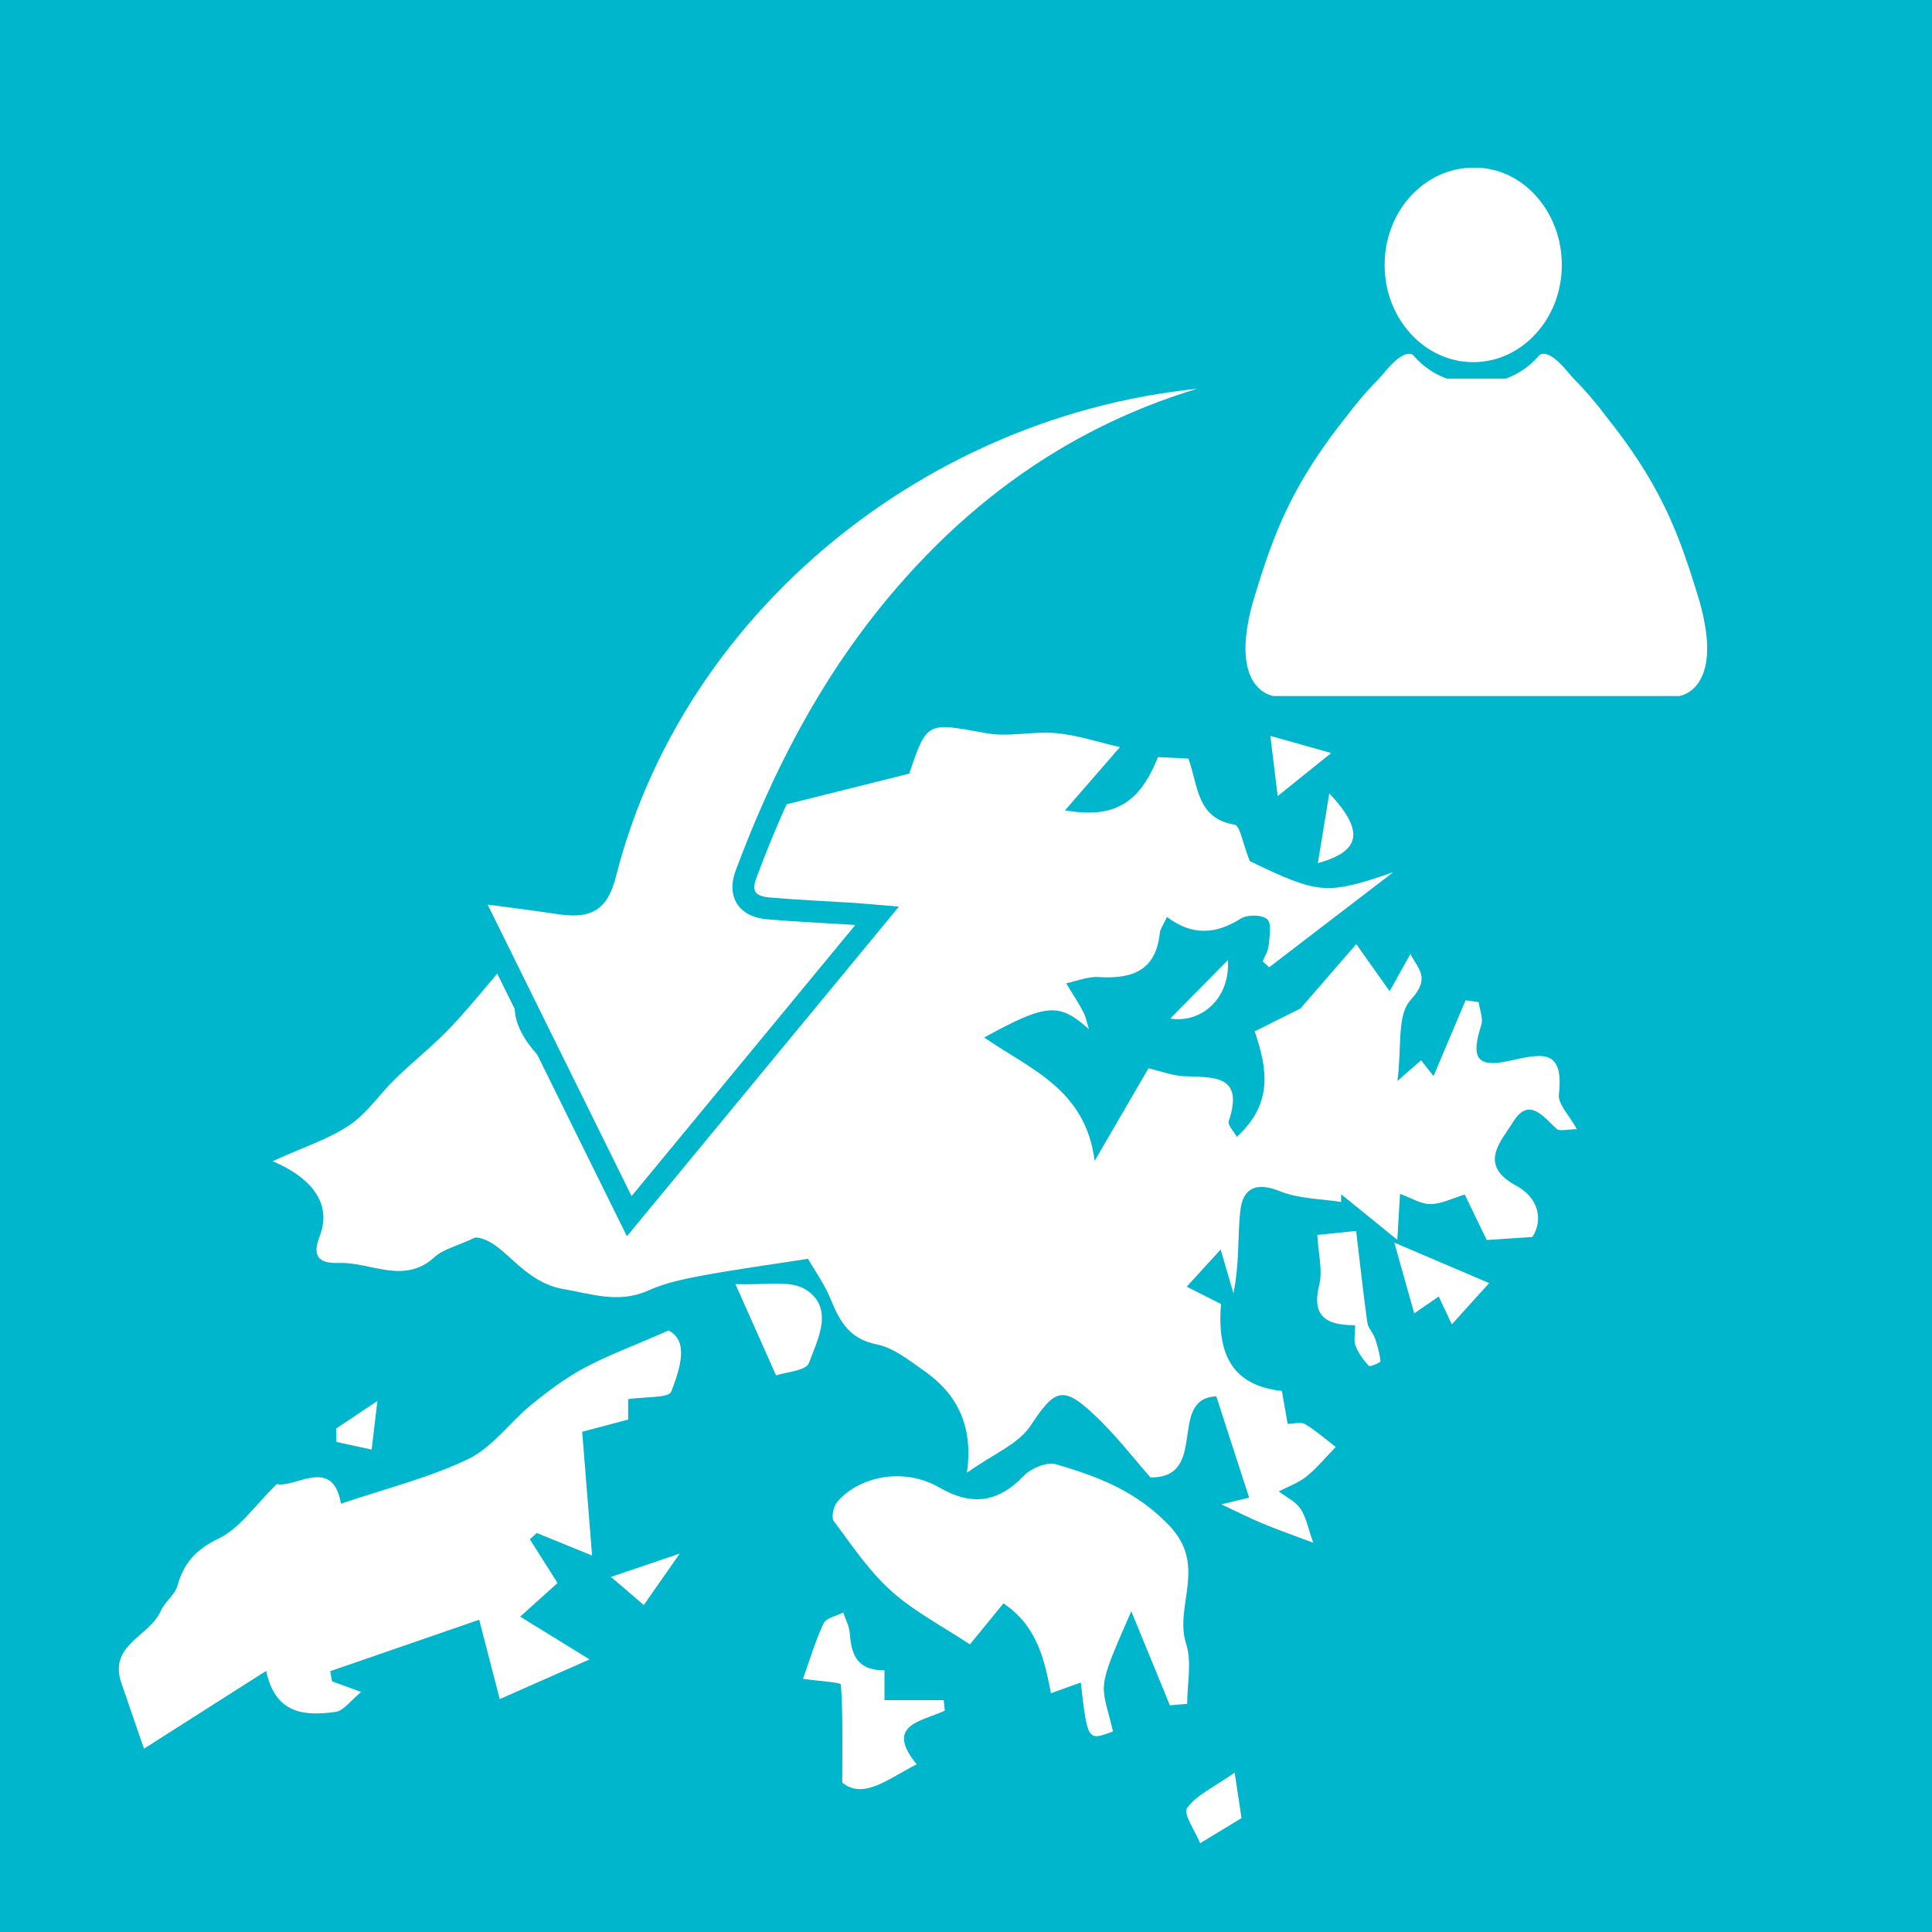
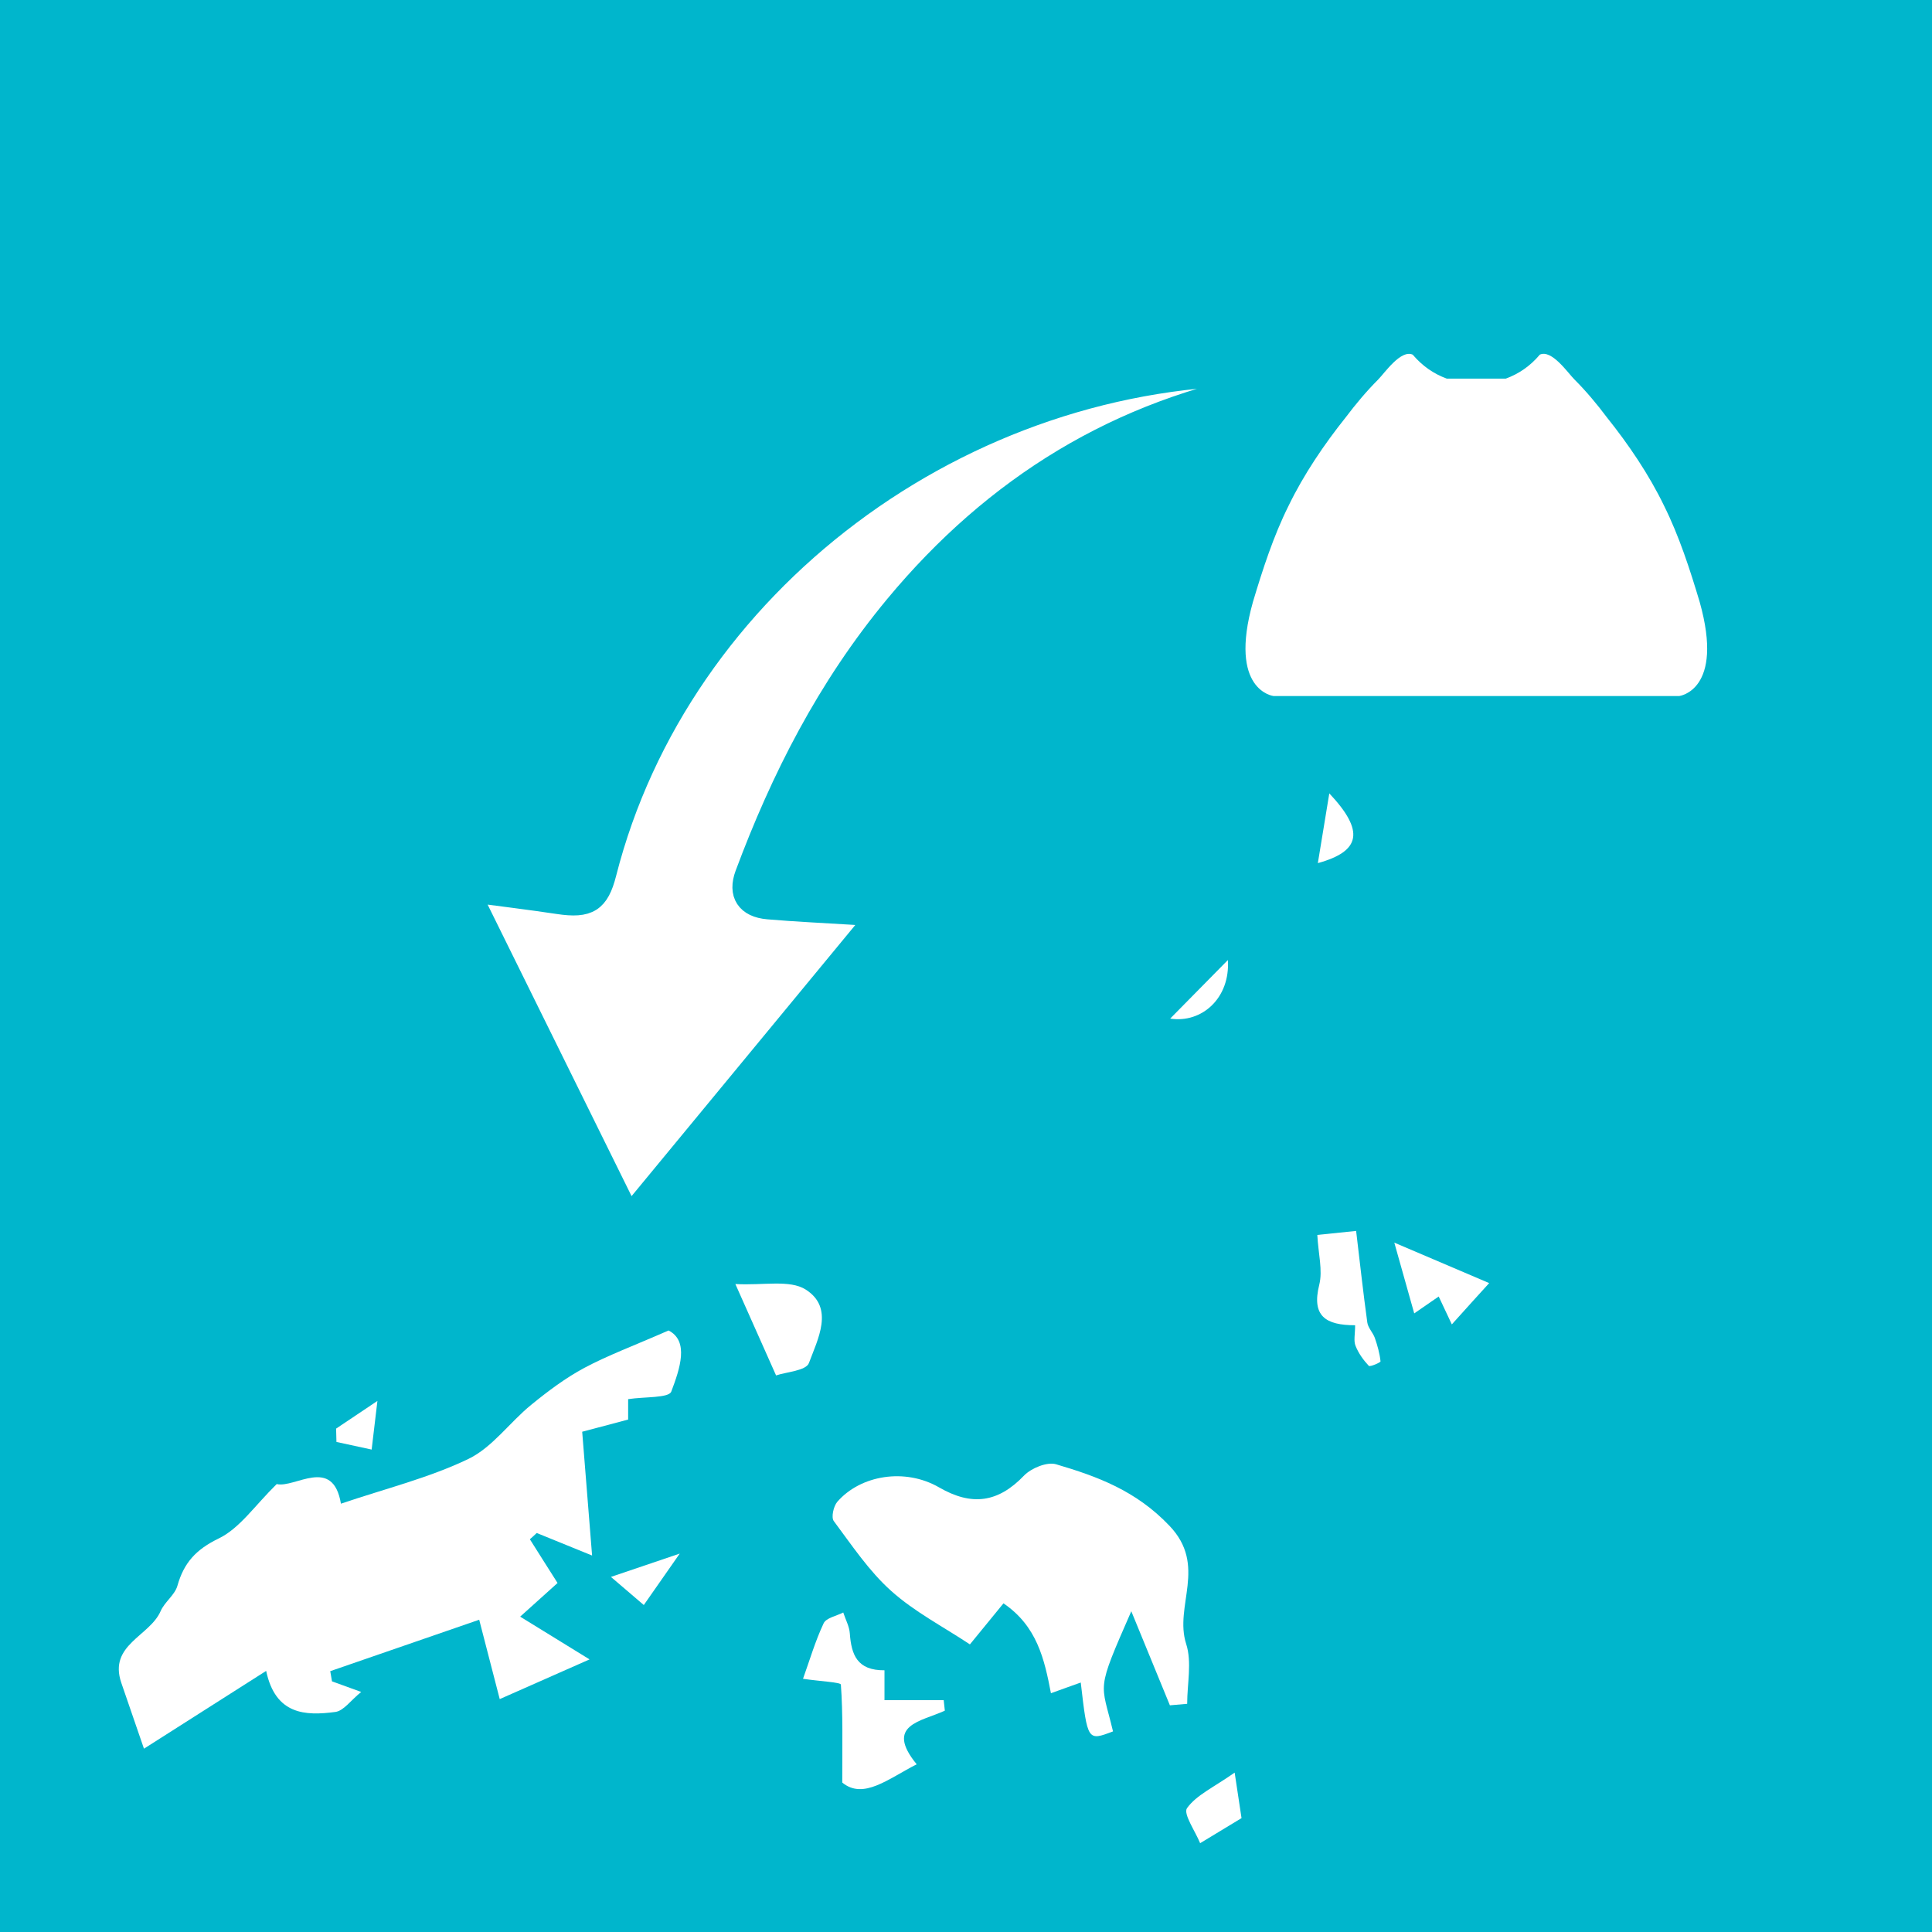
<svg xmlns="http://www.w3.org/2000/svg" version="1.1" id="Layer_1" x="0px" y="0px" width="88px" height="88px" viewBox="0 0 88 88" enable-background="new 0 0 88 88" xml:space="preserve">
  <rect fill="#00B6CC" width="88" height="88" />
  <g>
-     <path fill="#FFFFFF" d="M49.597,46.876c-1.352-1.207-1.911-1.187-4.768,0.38c2.09,1.447,4.619,2.347,5.03,5.62   c1.049-1.802,1.741-2.997,2.454-4.217c0.554,0.131,1.06,0.324,1.57,0.358c1.315,0.07,2.815-0.127,2.086,2.044   c-0.063,0.183,0.241,0.483,0.367,0.719c1.645-1.505,1.407-3.062,0.814-4.802c0.861-0.43,1.671-0.836,2.081-1.042   c0.946-1.092,1.663-1.918,2.546-2.934c0.6,0.846,0.978,1.385,1.519,2.146c0.293-0.524,0.604-1.078,0.948-1.697   c0.321,0.668,0.956,1.066,0.009,2.096c-0.638,0.69-0.398,2.187-0.603,3.687c0.54-0.468,0.792-0.688,1.08-0.937   c0.217,0.274,0.434,0.543,0.567,0.716c0.489-1.158,0.974-2.308,1.459-3.453c0.198,0.029,0.394,0.055,0.593,0.087   c0.048,0.352,0.219,0.736,0.121,1.042c-0.475,1.473-0.221,1.949,1.213,1.644c1.418-0.3,2.574-0.693,2.323,1.513   c-0.052,0.446,0.475,0.954,0.819,1.588c-0.437,0-0.798,0.111-0.932-0.021c-0.618-0.583-1.268-1.462-1.979-0.302   c-0.53,0.866-1.627,1.939,0.146,2.894c1.013,0.548,1.248,1.552,0.737,2.338c-0.87,0.059-1.537,0.104-2.079,0.138   c-0.302-0.621-0.663-1.367-1.001-2.071c-0.591,0.181-1.072,0.43-1.558,0.435c-0.418,0.01-0.839-0.264-1.39-0.464   c-0.044,0.709-0.071,1.181-0.124,2.091c-1.034-0.836-1.797-1.453-2.557-2.073c0,0.117-0.001,0.234-0.004,0.35   c-0.93-0.15-1.924-0.141-2.779-0.488c-1.092-0.438-1.697-0.154-1.813,0.905c-0.128,1.172-0.028,2.37-0.311,3.739   c-0.155-0.526-0.309-1.052-0.583-1.99c-0.502,0.55-0.967,1.061-1.544,1.691c0.607,0.307,1.086,0.553,1.562,0.791   c-0.21,2.459,0.657,3.73,2.772,3.958c0.08,0.452,0.164,0.929,0.262,1.499c0.283,0,0.606-0.099,0.803,0.02   c0.494,0.297,0.929,0.68,1.388,1.032c-0.438,0.45-0.841,0.947-1.326,1.34c-0.368,0.298-0.844,0.463-1.27,0.684   c0.336,0.257,0.761,0.455,0.987,0.788c0.26,0.377,0.342,0.876,0.585,1.553c-0.989-0.373-1.657-0.604-2.308-0.878   c-0.596-0.249-1.174-0.541-1.879-0.872c0.465-0.112,0.862-0.209,1.267-0.307c-0.486-1.495-0.959-2.943-1.497-4.613   c-2.245,0.096-0.317,3.727-2.999,3.693c-0.714-0.805-1.578-1.938-2.603-2.892c-1.414-1.327-1.784-1.087-2.859,0.538   c-0.55,0.834-1.688,1.281-2.898,2.142c0.307-2.152-0.464-3.616-1.975-4.661c-0.671-0.466-1.371-1.033-2.13-1.186   c-1.211-0.24-1.667-0.997-2.075-1.997c-0.301-0.749-0.788-1.426-1.06-1.901c-1.826,0.285-3.343,0.489-4.845,0.769   c-0.814,0.152-1.652,0.328-2.402,0.665c-1.363,0.608-2.509,0.187-3.901-0.057c-1.961-0.349-2.708-2.254-3.997-2.352   c-0.886,0.416-1.471,0.538-1.851,0.888c-1.4,1.288-2.908,0.23-4.359,0.276c-0.803,0.024-1.29-0.187-0.883-1.229   c0.52-1.322-0.168-2.568-2.149-3.406c1.432-0.65,2.559-1.006,3.5-1.641c0.8-0.533,1.367-1.404,2.073-2.095   c0.848-0.824,1.786-1.563,2.595-2.421c1.012-1.078,1.915-2.257,2.91-3.354c0.371-0.409,0.839-0.743,1.313-1.027   c0.066-0.04,0.645,0.535,0.607,0.601c-0.287,0.474-0.592,1.009-1.03,1.321c-1.262,0.885-1.292,2.298,0.171,3.845   c0.748-1.071,1.47-2.106,2.351-3.378c1.295,1.37,1.878,3.553,3.93,2.923c-0.095-0.757-0.136-1.465-0.293-2.144   c-0.084-0.374-0.339-0.721-0.573-1.043c-0.256-0.355-0.57-0.666-0.635-0.739c0.679-0.691,1.239-1.096,1.586-1.644   c0.726-1.143,1.388-0.828,2.016-0.021c0.461-1.681-0.383-3.842,2.1-4.603c0.25-0.081,0.315-0.749,0.299-0.712   c2.176-0.544,4.103-1.025,6.079-1.521c0.816-2.403,0.805-2.336,3.511-1.841c1.026,0.188,2.132-0.102,3.185-0.003   c0.951,0.087,1.885,0.402,2.902,0.636c-1.006,1.159-1.701,1.957-2.503,2.881c2.247,0.387,3.394-0.32,4.235-2.425   c0.451,0.02,0.938,0.043,1.387,0.066c0.45,1.249,0.369,2.721,2.106,3.011c0.244,0.042,0.365,0.84,0.688,1.659   c3.183,1.53,3.485,1.547,6.532,0.509c-1.884,1.446-3.768,2.887-5.65,4.329c-0.098-0.091-0.194-0.182-0.294-0.273   c0.095-0.236,0.25-0.465,0.271-0.707c0.036-0.414,0.151-1.011-0.062-1.207c-0.229-0.213-0.904-0.223-1.204-0.033   c-1.118,0.706-2.203,0.805-3.363-0.074c-0.168,0.369-0.31,0.543-0.328,0.729c-0.177,1.739-1.284,2.103-2.795,2.008   c-0.48-0.03-0.978,0.184-1.469,0.284c0.256,0.43,0.541,0.847,0.77,1.29C49.466,46.32,49.512,46.609,49.597,46.876z" />
    <path fill="#FFFFFF" d="M30.451,60.602c0.945,0.479,0.52,1.738,0.124,2.784c-0.115,0.297-1.205,0.228-1.964,0.343   c0,0.096,0,0.521,0,0.93c-0.748,0.199-1.437,0.382-2.093,0.555c0.141,1.756,0.28,3.474,0.451,5.638   c-1.198-0.485-1.859-0.758-2.521-1.026c-0.104,0.1-0.21,0.194-0.313,0.285c0.397,0.634,0.799,1.262,1.261,1.992   c-0.49,0.441-1.012,0.907-1.703,1.533c0.975,0.6,1.825,1.123,3.161,1.947c-1.504,0.664-2.678,1.187-4.092,1.809   c-0.337-1.297-0.593-2.287-0.935-3.615c-2.272,0.785-4.528,1.563-6.785,2.342c0.026,0.152,0.052,0.31,0.08,0.464   c0.329,0.12,0.658,0.238,1.33,0.483c-0.475,0.381-0.793,0.855-1.171,0.91c-1.382,0.185-2.734,0.127-3.158-1.869   c-1.886,1.203-3.621,2.307-5.566,3.543c-0.389-1.138-0.715-2.07-1.033-3.002c-0.589-1.732,1.292-2.116,1.791-3.261   c0.182-0.42,0.645-0.733,0.766-1.158c0.295-1.047,0.845-1.652,1.879-2.153c0.956-0.461,1.637-1.49,2.644-2.479   c0.826,0.199,2.558-1.289,2.925,0.894c2.032-0.689,4.006-1.174,5.799-2.035c1.1-0.528,1.888-1.674,2.872-2.472   c0.759-0.62,1.561-1.221,2.419-1.681C27.689,61.733,28.84,61.309,30.451,60.602z" />
    <path fill="#FFFFFF" d="M53.287,77.675c-0.576-1.406-1.153-2.809-1.758-4.285c-1.641,3.744-1.377,3.179-0.833,5.473   c-1.159,0.441-1.159,0.441-1.469-2.226c-0.405,0.141-0.783,0.282-1.358,0.487c-0.298-1.55-0.63-3.051-2.162-4.094   c-0.359,0.439-0.823,1.006-1.529,1.87c-1.212-0.805-2.521-1.481-3.583-2.433c-1.015-0.907-1.796-2.084-2.619-3.187   c-0.123-0.168-0.011-0.675,0.164-0.878c1.064-1.217,3.083-1.547,4.631-0.655c1.489,0.862,2.687,0.701,3.872-0.536   c0.33-0.34,1.046-0.635,1.457-0.516c1.898,0.56,3.639,1.2,5.163,2.798c1.747,1.828,0.208,3.646,0.765,5.386   c0.268,0.828,0.046,1.814,0.046,2.728C53.813,77.631,53.551,77.655,53.287,77.675z" />
    <path fill="#FFFFFF" d="M43.036,77.918c-1.057,0.494-2.762,0.635-1.282,2.443c-1.294,0.66-2.43,1.627-3.39,0.832   c0-1.792,0.034-3.133-0.063-4.462c-0.01-0.106-0.925-0.147-1.725-0.264c0.3-0.835,0.556-1.713,0.939-2.527   c0.119-0.251,0.588-0.334,0.894-0.493c0.104,0.32,0.277,0.633,0.299,0.953c0.07,0.968,0.332,1.691,1.579,1.679   c0,0.366,0,0.856,0,1.361c0.925,0,1.81,0,2.697,0C43.001,77.601,43.018,77.76,43.036,77.918z" />
    <path fill="#FFFFFF" d="M35.349,62.649c-0.629-1.41-1.127-2.529-1.854-4.163c1.276,0.071,2.479-0.211,3.208,0.254   c1.308,0.837,0.547,2.254,0.142,3.345C36.715,62.438,35.796,62.494,35.349,62.649z" />
    <path fill="#FFFFFF" d="M61.724,60.363c-1.344,0-1.991-0.418-1.634-1.843c0.164-0.658-0.043-1.405-0.088-2.271   c0.5-0.055,1.019-0.104,1.768-0.182c0.175,1.468,0.323,2.822,0.509,4.171c0.034,0.245,0.259,0.464,0.344,0.706   c0.12,0.348,0.22,0.703,0.258,1.062c0.008,0.054-0.481,0.261-0.533,0.207c-0.25-0.266-0.471-0.575-0.604-0.91   C61.648,61.071,61.724,60.775,61.724,60.363z" />
    <path fill="#FFFFFF" d="M65.531,59.054c-0.349,0.24-0.648,0.448-1.115,0.769c-0.287-1.023-0.543-1.928-0.907-3.223   c1.744,0.742,3.043,1.297,4.321,1.843c-0.46,0.506-1.006,1.107-1.701,1.881C66.013,60.085,65.81,59.648,65.531,59.054z" />
    <path fill="#FFFFFF" d="M56.237,80.74c0.157,1.033,0.229,1.516,0.313,2.073c-0.564,0.342-1.112,0.672-1.885,1.142   c-0.226-0.553-0.778-1.337-0.599-1.595C54.493,81.762,55.278,81.414,56.237,80.74z" />
-     <path fill="#FFFFFF" d="M57.862,33.518c1.114,0.312,2.008,0.565,2.774,0.781c-0.718,0.575-1.521,1.221-2.439,1.961   C58.078,35.279,57.982,34.498,57.862,33.518z" />
    <path fill="#FFFFFF" d="M60.548,36.137c1.622,1.723,1.431,2.638-0.522,3.177C60.192,38.313,60.356,37.315,60.548,36.137z" />
    <path fill="#FFFFFF" d="M15.309,65.071c0.5-0.338,1-0.67,1.882-1.261c-0.1,0.848-0.18,1.529-0.263,2.216   c-0.534-0.114-1.067-0.233-1.603-0.347C15.32,65.473,15.316,65.27,15.309,65.071z" />
    <path fill="#FFFFFF" d="M30.961,70.764c-0.677,0.969-1.123,1.605-1.637,2.343c-0.486-0.416-0.993-0.848-1.497-1.281   C28.848,71.48,29.803,71.16,30.961,70.764z" />
    <path fill="#FFFFFF" d="M53.3,46.396c0.846-0.861,1.672-1.699,2.628-2.667C56.041,45.453,54.746,46.619,53.3,46.396z" />
  </g>
  <g id="Layer_2" display="none">
    <rect x="-17.6" y="-6.6" display="inline" width="130.7" height="111.8" />
  </g>
  <g display="none">
    <g display="inline">
-       <rect x="-105" y="-1074" fill="#00B6CC" width="2978.801" height="2506" />
-     </g>
+       </g>
  </g>
  <g display="none">
    <g display="inline">
      <rect y="-1074" fill="#00B6CC" width="2978.801" height="2506" />
    </g>
  </g>
  <path fill="#FFFFFF" stroke="#00B6CC" stroke-miterlimit="10" d="M28.661,55.396c-2.445-4.955-4.84-9.799-7.312-14.809  c1.499,0.199,2.797,0.356,4.086,0.55c1.358,0.205,1.815-0.072,2.143-1.361c3.357-13.193,16.247-22.864,30.28-22.718  c0.29,0.004,0.579,0.039,0.864,0.181c-0.243,0.05-0.479,0.106-0.72,0.149c-7.021,1.267-12.695,4.778-17.212,10.221  c-3.091,3.728-5.191,7.873-6.814,12.224c-0.327,0.88,0.045,1.46,1.013,1.542c1.294,0.112,2.604,0.168,3.906,0.251  c0.295,0.019,0.589,0.049,1.056,0.088C36.164,46.305,32.456,50.799,28.661,55.396z" />
  <g>
-     <path fill="#FFFFFF" d="M67.104,16.496c2.215,0,4.035-1.969,4.035-4.429c0-2.46-1.819-4.477-4.035-4.429   c-2.214,0-4.036,1.969-4.036,4.429C63.067,14.527,64.89,16.496,67.104,16.496z" />
    <path fill="#FFFFFF" d="M77.419,27.422c-0.442-1.478-0.935-3.002-1.621-4.381c-0.688-1.426-1.624-2.804-2.61-4.035   c-0.442-0.59-0.934-1.181-1.475-1.722c-0.296-0.295-1.033-1.379-1.574-1.132c-0.441,0.522-0.953,0.873-1.552,1.094h-2.688   c-0.598-0.22-1.109-0.572-1.552-1.092c-0.539-0.247-1.279,0.835-1.571,1.131c-0.542,0.542-1.034,1.133-1.478,1.722   c-0.984,1.231-1.918,2.609-2.608,4.036c-0.687,1.377-1.18,2.902-1.622,4.379c-1.132,4.036,0.936,4.281,0.936,4.281h1.341h5.252   h1.18h2.938h1.181h5.157h1.437C76.484,31.702,78.554,31.457,77.419,27.422z" />
  </g>
</svg>